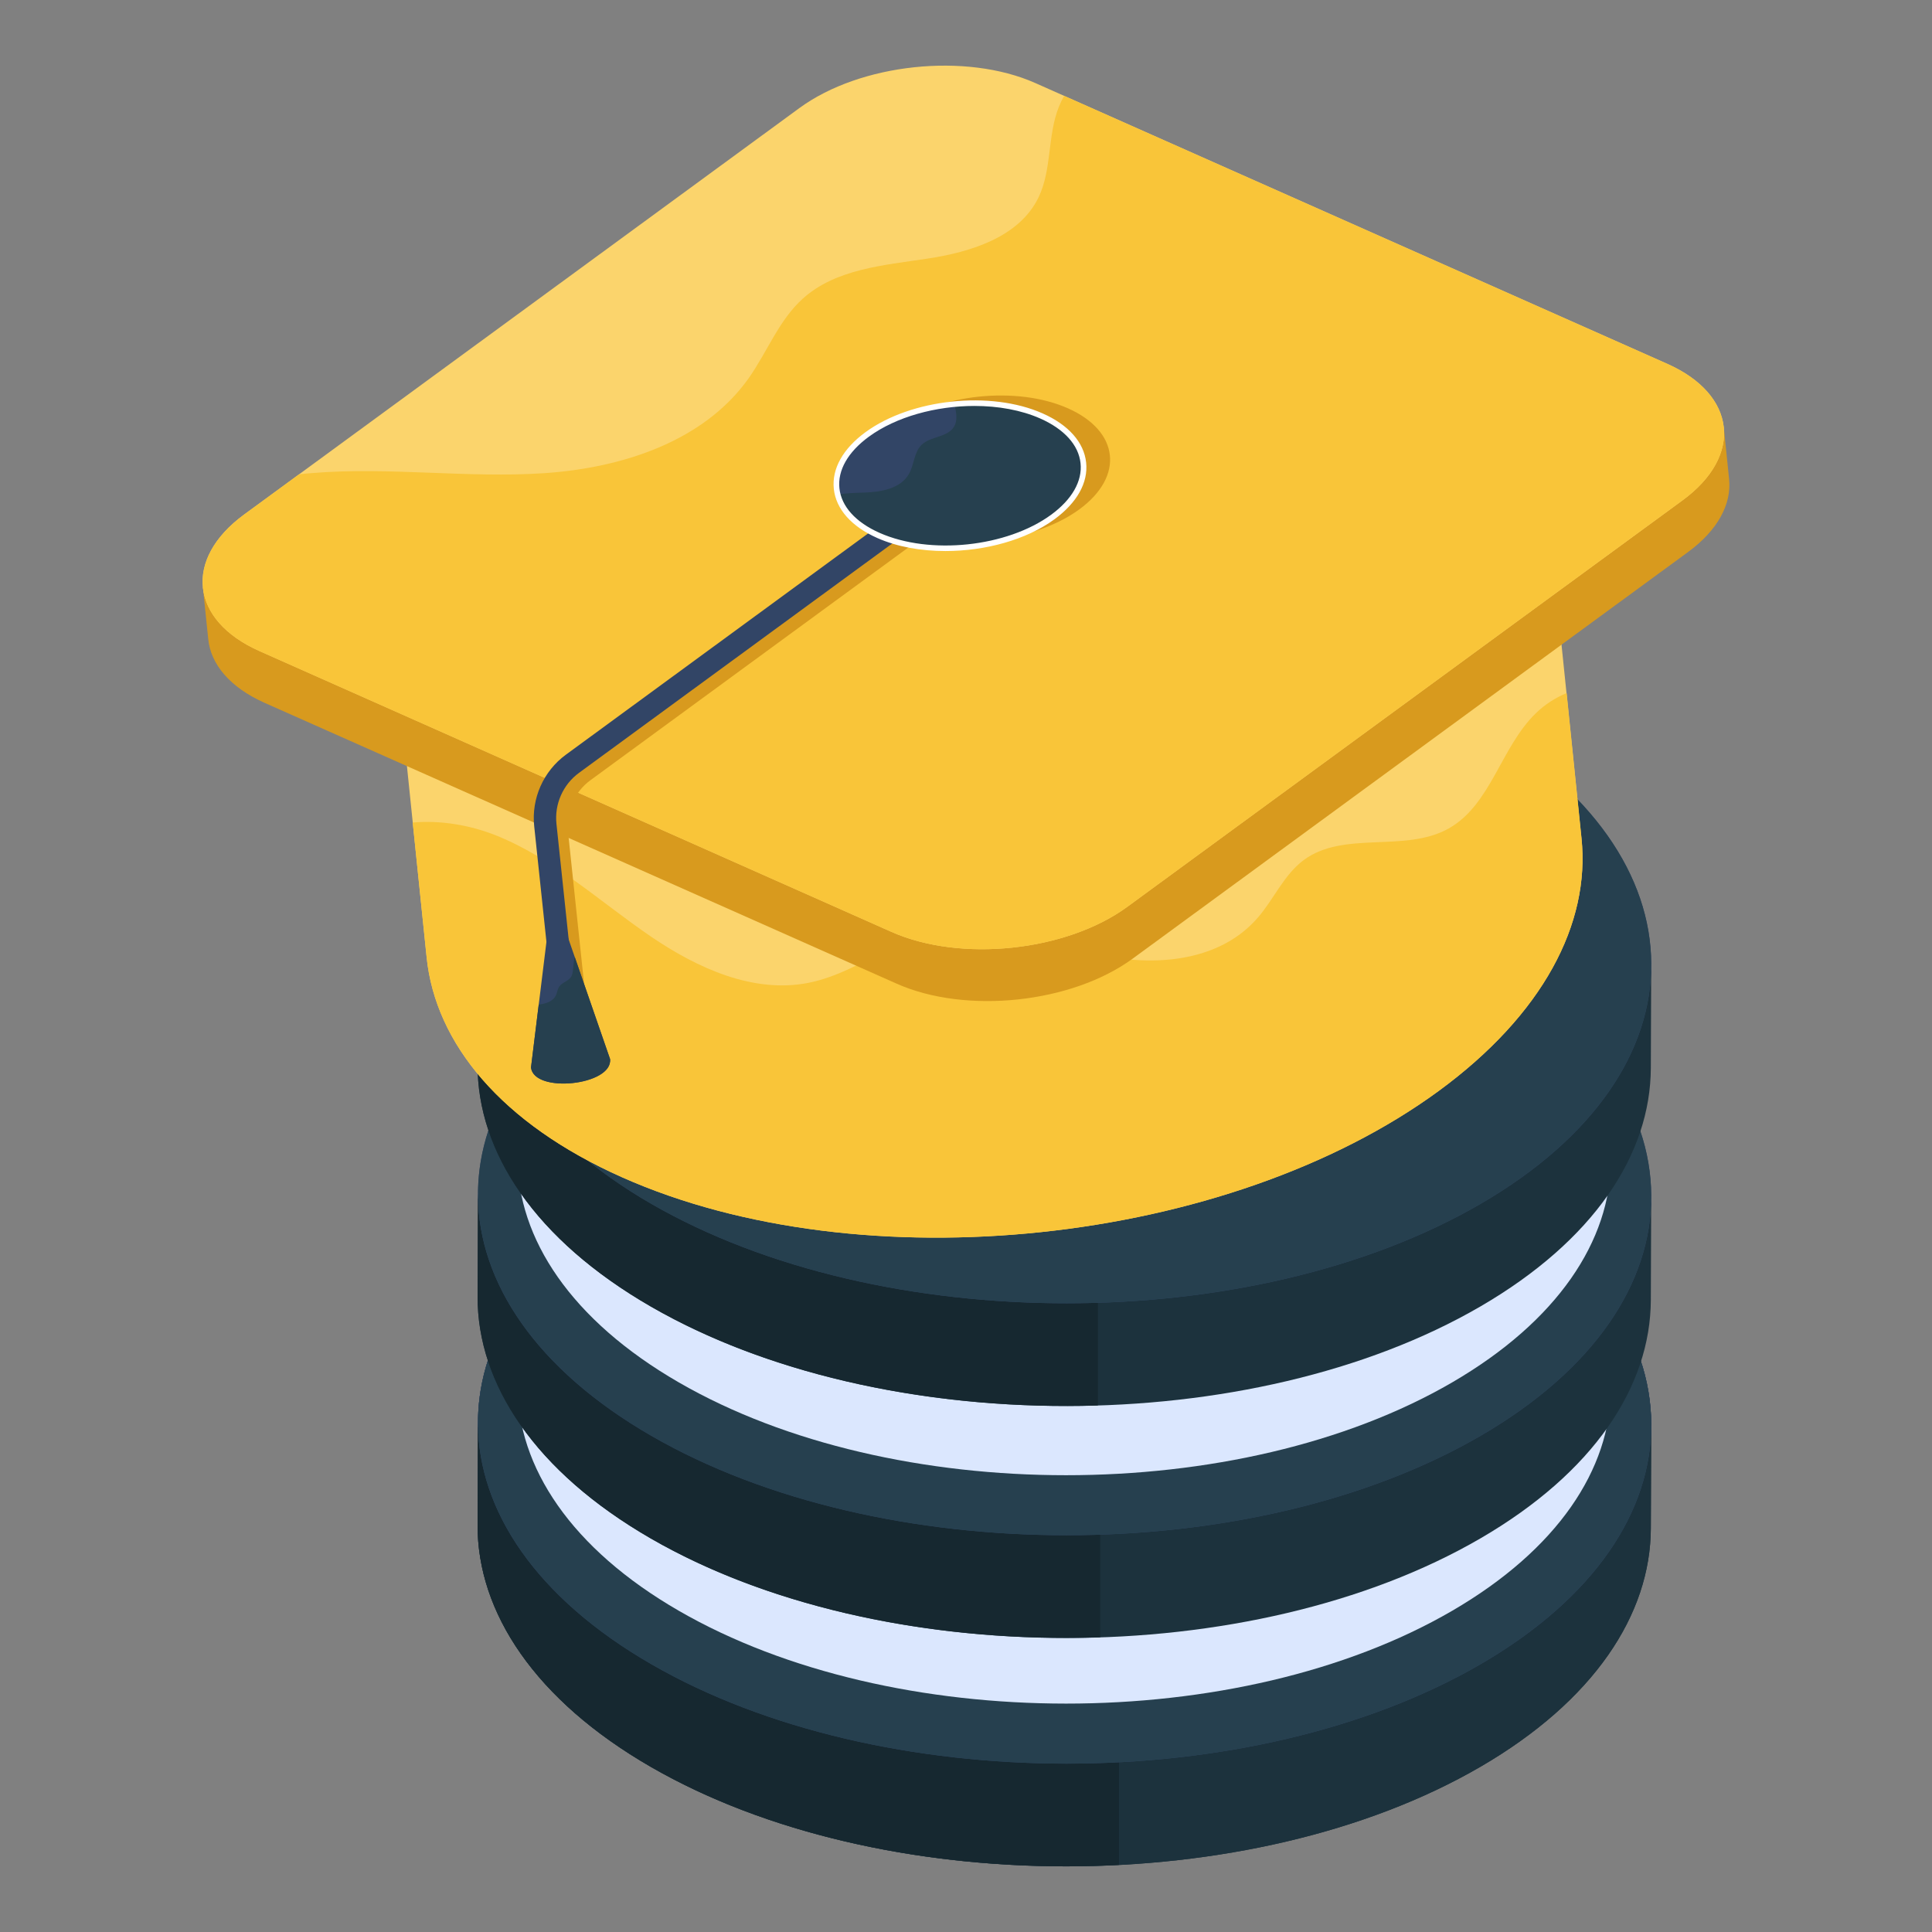
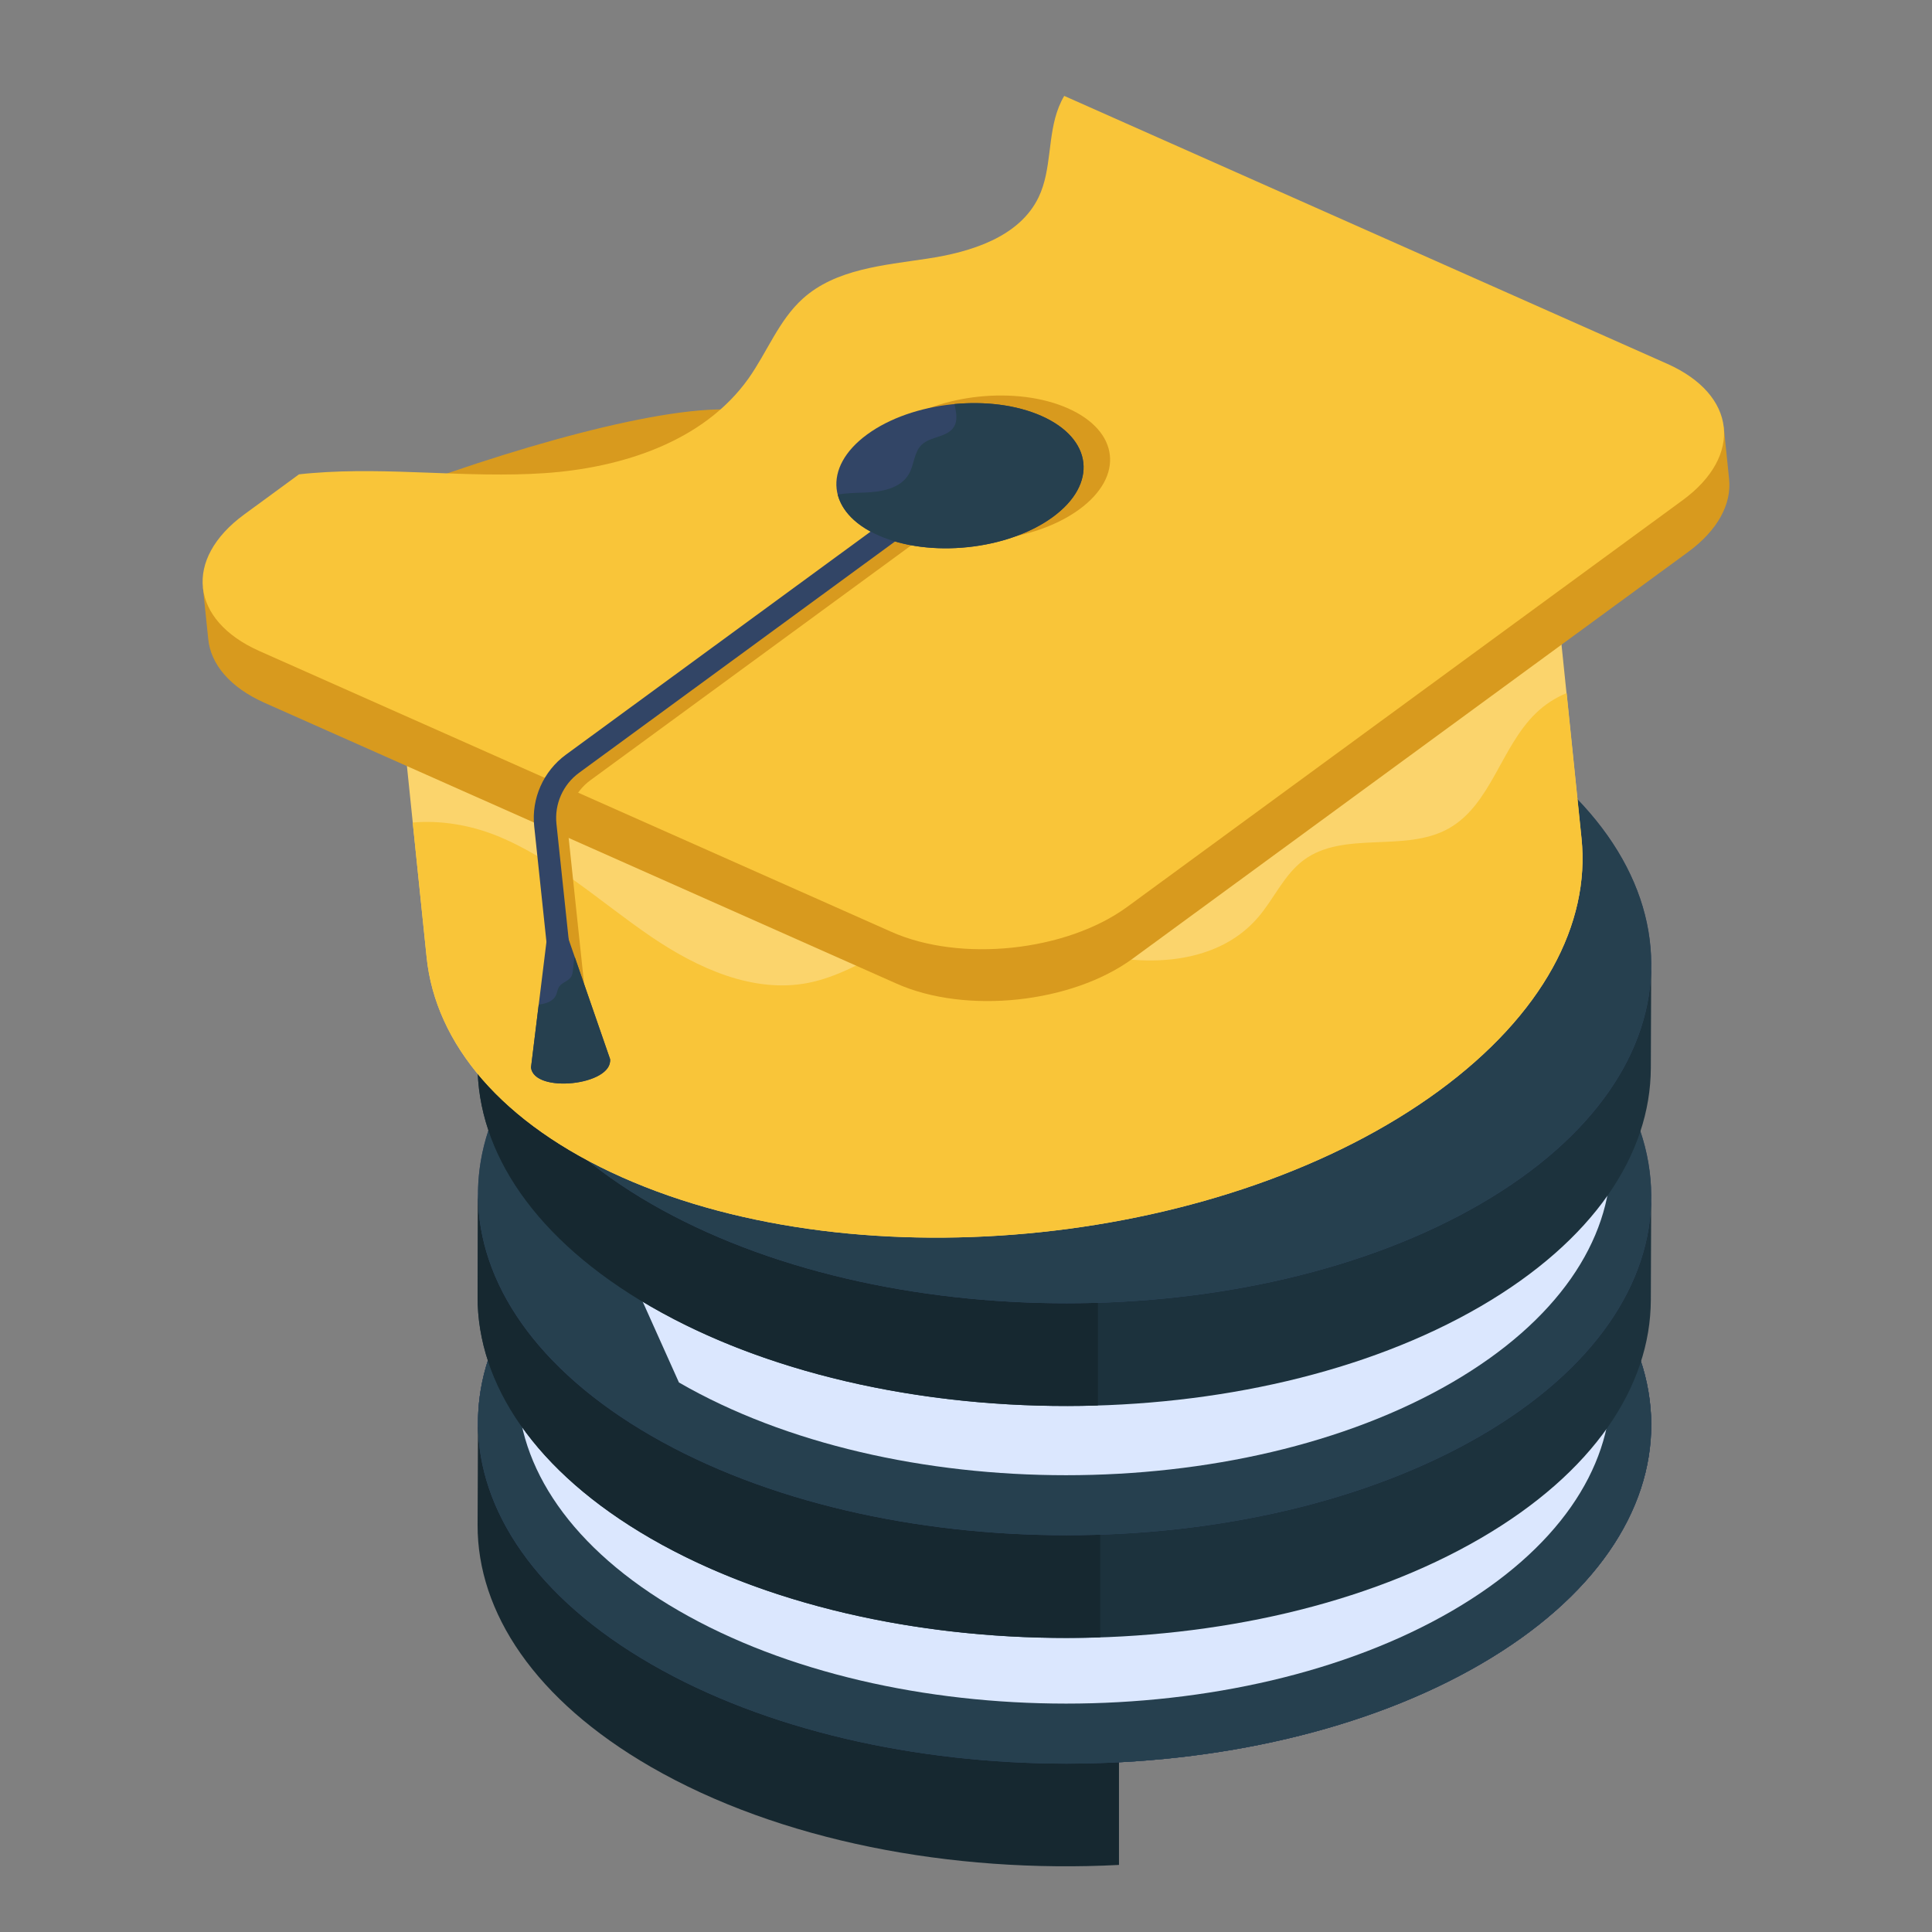
<svg xmlns="http://www.w3.org/2000/svg" width="60" height="60" viewBox="0 0 60 60" fill="none">
  <rect x="0" y="0" width="60" height="60" fill="#808080" stroke="none" />
-   <path d="M51.28 44.27L51.268 47.46C51.261 50.144 49.497 52.824 45.973 54.871C38.882 58.992 27.348 58.992 20.209 54.87C16.618 52.797 14.824 50.075 14.832 47.358L14.844 44.167C14.836 46.885 22.344 45.644 25.935 47.717C33.074 51.839 34.669 51.671 41.76 47.55C45.283 45.503 51.273 46.953 51.28 44.27Z" fill="#1C323D" />
  <path d="M45.903 36.757C53.042 40.878 53.077 47.56 45.986 51.68C38.894 55.801 27.36 55.801 20.222 51.68C13.084 47.559 13.046 40.879 20.138 36.758C27.229 32.638 38.765 32.636 45.903 36.757Z" fill="#324566" />
  <path d="M45.986 51.68C38.895 55.802 27.361 55.802 20.222 51.68C13.566 47.838 13.085 41.767 18.8 37.627C19.479 38.389 20.104 39.228 21.035 39.61C22.958 40.401 24.973 38.895 26.954 38.26C28.587 37.737 30.408 37.83 31.978 38.513C33.092 38.997 34.095 39.77 35.285 40.009C37.41 40.437 39.43 39.087 41.355 38.088C42.654 37.413 44.023 36.88 45.435 36.496C45.593 36.58 45.749 36.668 45.904 36.756C53.043 40.878 53.077 47.56 45.986 51.68Z" fill="#26404F" />
  <path d="M50.04 38.974L50.028 43.121C50.021 45.622 48.377 48.119 45.094 50.027C38.486 53.867 27.737 53.867 21.085 50.026C17.738 48.094 16.066 45.558 16.073 43.025L16.084 38.878C16.077 41.411 23.074 40.254 26.421 42.187C33.073 46.027 34.559 45.871 41.167 42.031C44.451 40.123 50.032 41.475 50.04 38.974Z" fill="#DBE7FE" />
-   <path d="M51.28 44.27L51.268 47.46C51.261 50.144 49.497 52.824 45.973 54.871C38.882 58.992 27.348 58.992 20.209 54.87C16.618 52.797 14.824 50.075 14.832 47.358L14.844 44.167C14.836 46.885 22.344 45.644 25.935 47.717C33.074 51.839 34.669 51.671 41.76 47.55C45.283 45.503 51.273 46.953 51.28 44.27Z" fill="#1C323D" />
  <path d="M34.751 50.65C32.252 51.012 29.986 50.056 25.935 47.717C22.343 45.644 14.836 46.885 14.844 44.167L14.832 47.358C14.824 50.075 16.618 52.797 20.209 54.87C24.198 57.173 29.559 58.188 34.751 57.917V50.65Z" fill="#162830" />
  <path d="M45.903 36.757C53.042 40.878 53.077 47.56 45.986 51.68C38.894 55.801 27.36 55.801 20.222 51.68C13.084 47.559 13.046 40.879 20.138 36.758C27.229 32.638 38.765 32.636 45.903 36.757Z" fill="#324566" />
  <path d="M45.986 51.68C38.895 55.802 27.361 55.802 20.222 51.68C13.566 47.838 13.085 41.767 18.8 37.627C19.479 38.389 20.104 39.228 21.035 39.61C22.958 40.401 24.973 38.895 26.954 38.26C28.587 37.737 30.408 37.83 31.978 38.513C33.092 38.997 34.095 39.77 35.285 40.009C37.41 40.437 39.43 39.087 41.355 38.088C42.654 37.413 44.023 36.88 45.435 36.496C45.593 36.58 45.749 36.668 45.904 36.756C53.043 40.878 53.077 47.56 45.986 51.68Z" fill="#26404F" />
  <path d="M50.04 38.974L50.028 43.121C50.021 45.622 48.377 48.119 45.094 50.027C38.486 53.867 27.737 53.867 21.085 50.026C17.738 48.094 16.066 45.558 16.073 43.025L16.084 38.878C16.077 41.411 23.074 40.254 26.421 42.187C33.073 46.027 34.559 45.871 41.167 42.031C44.451 40.123 50.032 41.475 50.04 38.974Z" fill="#DBE7FE" />
  <path d="M51.28 37.177L51.268 40.368C51.261 43.051 49.497 45.731 45.973 47.778C38.882 51.899 27.348 51.899 20.209 47.778C16.618 45.704 14.824 42.982 14.832 40.265L14.844 37.074C14.836 39.792 22.344 38.551 25.935 40.625C33.074 44.746 34.669 44.578 41.76 40.458C45.283 38.41 51.273 39.861 51.28 37.177Z" fill="#1C323D" />
  <path d="M34.168 43.617C31.887 43.761 29.67 42.781 25.935 40.624C22.343 38.551 14.836 39.792 14.844 37.074L14.832 40.265C14.824 42.982 16.618 45.704 20.209 47.777C24.049 49.994 29.16 51.017 34.168 50.849V43.617Z" fill="#162830" />
  <path d="M45.903 29.664C53.042 33.785 53.077 40.467 45.986 44.587C38.894 48.708 27.36 48.708 20.222 44.587C13.084 40.466 13.046 33.786 20.138 29.666C27.229 25.545 38.765 25.544 45.903 29.664Z" fill="#324566" />
  <path d="M45.986 44.587C38.895 48.709 27.361 48.709 20.222 44.587C13.566 40.745 13.085 34.675 18.8 30.535C19.479 31.296 20.104 32.135 21.035 32.517C22.958 33.309 24.973 31.802 26.954 31.168C28.587 30.645 30.408 30.737 31.978 31.42C33.092 31.905 34.095 32.678 35.285 32.916C37.41 33.345 39.43 31.995 41.355 30.995C42.654 30.32 44.023 29.788 45.435 29.403C45.593 29.487 45.749 29.575 45.904 29.663C53.043 33.785 53.077 40.467 45.986 44.587Z" fill="#26404F" />
-   <path d="M50.04 31.881L50.028 36.029C50.021 38.529 48.377 41.026 45.094 42.934C38.486 46.774 27.737 46.774 21.085 42.934C17.738 41.002 16.066 38.465 16.073 35.933L16.084 31.785C16.077 34.318 23.074 33.162 26.421 35.094C33.073 38.934 34.559 38.778 41.167 34.938C44.451 33.031 50.032 34.382 50.04 31.881Z" fill="#DBE7FE" />
+   <path d="M50.04 31.881L50.028 36.029C50.021 38.529 48.377 41.026 45.094 42.934C38.486 46.774 27.737 46.774 21.085 42.934L16.084 31.785C16.077 34.318 23.074 33.162 26.421 35.094C33.073 38.934 34.559 38.778 41.167 34.938C44.451 33.031 50.032 34.382 50.04 31.881Z" fill="#DBE7FE" />
  <path d="M51.28 29.974L51.268 33.164C51.261 35.848 49.497 38.527 45.973 40.575C38.882 44.695 27.348 44.695 20.209 40.574C16.618 38.501 14.824 35.779 14.832 33.061L14.844 29.871C14.836 32.588 22.344 31.348 25.935 33.421C33.074 37.542 34.669 37.375 41.76 33.254C45.283 31.207 51.273 32.657 51.28 29.974Z" fill="#1C323D" />
  <path d="M34.096 36.417C31.84 36.536 29.63 35.554 25.935 33.421C22.343 31.348 14.836 32.589 14.844 29.871L14.832 33.062C14.824 35.779 16.618 38.501 20.209 40.574C24.031 42.78 29.111 43.804 34.096 43.648V36.417Z" fill="#162830" />
  <path d="M45.903 22.461C53.042 26.582 53.077 33.264 45.986 37.384C38.894 41.505 27.36 41.505 20.222 37.383C13.084 33.263 13.046 26.583 20.138 22.462C27.229 18.342 38.765 18.34 45.903 22.461Z" fill="#324566" />
  <path d="M45.986 37.384C38.895 41.505 27.361 41.505 20.222 37.384C13.566 33.542 13.085 27.471 18.8 23.331C19.479 24.092 20.104 24.931 21.035 25.314C22.958 26.105 24.973 24.599 26.954 23.964C28.587 23.441 30.408 23.534 31.978 24.216C33.092 24.701 34.095 25.474 35.285 25.713C37.41 26.141 39.43 24.791 41.355 23.792C42.654 23.117 44.023 22.584 45.435 22.2C45.593 22.284 45.749 22.372 45.904 22.46C53.043 26.582 53.077 33.264 45.986 37.384Z" fill="#26404F" />
-   <path d="M35.768 26.733C38.317 28.204 38.33 30.59 35.798 32.061C33.266 33.532 29.148 33.532 26.6 32.061C24.051 30.59 24.038 28.205 26.57 26.733C29.101 25.262 33.22 25.262 35.768 26.733Z" fill="#162830" />
  <path d="M37.646 27.259C40.195 28.73 40.208 31.116 37.676 32.587C35.144 34.058 31.026 34.058 28.478 32.586C25.929 31.115 25.916 28.73 28.448 27.259C30.979 25.788 35.098 25.788 37.646 27.259Z" fill="#DBE7FE" />
  <path d="M37.677 32.587C35.145 34.057 31.026 34.057 28.479 32.587C26.183 31.263 25.945 29.2 27.765 27.728C28.521 27.948 29.127 28.525 29.857 28.831C30.606 29.146 31.481 29.154 32.236 28.851C32.865 28.599 33.452 28.136 34.129 28.17C34.496 28.188 34.836 28.352 35.193 28.443C35.964 28.637 36.903 28.397 37.28 27.694C37.368 27.529 37.424 27.347 37.494 27.175C37.546 27.201 37.596 27.231 37.647 27.259C40.194 28.729 40.207 31.114 37.677 32.587Z" fill="#C6D7F4" />
  <path d="M47.847 13.736L49.114 26.039C49.387 28.68 47.93 31.5 44.677 33.882C38.127 38.677 26.779 39.877 19.325 36.565C15.575 34.899 13.525 32.408 13.25 29.733L11.982 17.429C12.258 20.105 14.307 22.596 18.057 24.262C25.511 27.574 36.86 26.373 43.409 21.579C46.663 19.197 48.119 16.377 47.847 13.736Z" fill="#FBD46C" />
  <path d="M48.654 21.524L49.117 26.041C49.386 28.678 47.931 31.499 44.675 33.885C38.127 38.675 26.778 39.877 19.326 36.563C15.576 34.899 13.524 32.41 13.25 29.733L12.817 25.545C13.676 25.469 14.574 25.621 15.368 25.93C17.172 26.641 18.626 28.004 20.229 29.095C21.668 30.071 23.399 30.86 25.107 30.523C26.884 30.169 28.332 28.66 30.14 28.599C31.215 28.566 32.23 29.059 33.249 29.404C35.225 30.072 37.705 30.076 39.065 28.496C39.563 27.919 39.872 27.171 40.484 26.713C41.731 25.785 43.625 26.491 44.986 25.732C46.304 24.993 46.609 23.207 47.692 22.155C47.971 21.883 48.296 21.672 48.654 21.524Z" fill="#F9C539" />
  <path d="M53.534 13.273L53.699 14.883C53.777 15.647 53.357 16.462 52.417 17.149L35.174 29.773C33.282 31.157 30.001 31.506 27.847 30.549L8.223 21.83C7.139 21.348 6.548 20.628 6.468 19.856L6.302 18.248C8.65 15.976 25.05 10.389 23.965 13.779L27.112 24.262C29.266 25.219 32.546 24.87 34.438 23.486L42.968 12.932C39.62 9.505 49.591 11.47 53.534 13.273Z" fill="#D89A1E" />
-   <path d="M51.778 11.299C53.932 12.256 54.144 14.154 52.251 15.54L35.008 28.163C33.116 29.547 29.835 29.896 27.682 28.939L8.057 20.219C5.903 19.262 5.691 17.364 7.584 15.978L24.827 3.355C26.72 1.97 29.999 1.622 32.153 2.579L51.778 11.299Z" fill="#FBD46C" />
  <path d="M52.25 15.539L35.008 28.163C33.116 29.547 29.836 29.897 27.682 28.939L8.056 20.219C5.904 19.262 5.691 17.364 7.583 15.978L9.286 14.731C9.426 14.714 9.566 14.702 9.705 14.691C12.102 14.495 14.516 14.856 16.915 14.694C19.316 14.53 21.851 13.714 23.245 11.754C23.825 10.935 24.186 9.947 24.931 9.275C25.952 8.354 27.435 8.239 28.793 8.033C30.151 7.83 31.659 7.363 32.255 6.125C32.672 5.255 32.525 4.208 32.886 3.313C32.933 3.196 32.987 3.085 33.05 2.978L51.777 11.298C53.931 12.256 54.145 14.155 52.25 15.539Z" fill="#F9C539" />
  <path d="M17.882 31.422C17.691 31.442 17.52 31.304 17.5 31.113L16.947 25.886C16.856 25.028 17.232 24.178 17.928 23.669L30.581 14.405C30.735 14.292 30.953 14.326 31.066 14.48C31.18 14.635 31.146 14.853 30.991 14.966L18.338 24.229C17.841 24.593 17.573 25.2 17.638 25.813L18.191 31.04C18.211 31.231 18.073 31.402 17.882 31.422Z" fill="#D89A1E" />
  <path d="M17.525 31.194C17.334 31.214 17.163 31.076 17.143 30.885L16.59 25.658C16.499 24.8 16.875 23.95 17.571 23.44L30.224 14.177C30.379 14.064 30.596 14.098 30.709 14.252C30.823 14.407 30.789 14.624 30.634 14.738L17.982 24.001C17.484 24.365 17.216 24.972 17.281 25.584L17.834 30.812C17.854 31.002 17.716 31.174 17.525 31.194Z" fill="#324566" />
  <path d="M33.169 12.682C34.763 13.39 34.92 14.793 33.52 15.818C32.12 16.843 29.696 17.099 28.103 16.391C26.511 15.684 26.353 14.281 27.753 13.256C29.153 12.231 31.577 11.975 33.169 12.682Z" fill="#D89A1E" />
  <path d="M32.346 12.919C33.939 13.627 34.096 15.031 32.697 16.055C31.297 17.08 28.872 17.336 27.279 16.628C25.687 15.921 25.529 14.518 26.929 13.493C28.329 12.468 30.753 12.212 32.346 12.919Z" fill="#324566" />
  <path d="M32.696 16.056C31.297 17.081 28.873 17.335 27.28 16.627C26.57 16.313 26.145 15.858 26.017 15.361C26.285 15.311 26.573 15.307 26.848 15.297C27.372 15.28 27.976 15.171 28.231 14.713C28.393 14.427 28.383 14.047 28.619 13.817C28.896 13.544 29.411 13.591 29.62 13.263C29.755 13.053 29.694 12.803 29.641 12.548C30.596 12.458 31.569 12.575 32.346 12.919C33.94 13.626 34.097 15.031 32.696 16.056Z" fill="#26404F" />
  <path d="M17.019 28.853L16.491 33.151C16.577 33.97 19.033 33.71 18.947 32.891L17.53 28.799L17.019 28.853Z" fill="#324566" />
  <path d="M18.946 32.891C19.032 33.71 16.578 33.97 16.491 33.15L16.73 31.2C16.793 31.192 16.856 31.179 16.918 31.163C17.056 31.126 17.19 31.052 17.256 30.927C17.304 30.834 17.31 30.722 17.369 30.637C17.459 30.508 17.645 30.474 17.732 30.343C17.783 30.264 17.791 30.166 17.799 30.071C17.808 29.954 17.823 29.835 17.849 29.72L18.946 32.891Z" fill="#26404F" />
-   <path d="M29.361 17.113C28.601 17.113 27.861 16.982 27.244 16.708C26.441 16.352 25.962 15.81 25.895 15.183C25.829 14.561 26.177 13.935 26.878 13.422C28.298 12.383 30.768 12.122 32.381 12.839C33.185 13.196 33.664 13.738 33.731 14.365C33.798 14.987 33.449 15.613 32.748 16.126C31.871 16.768 30.591 17.113 29.361 17.113ZM30.262 12.607C29.071 12.607 27.832 12.941 26.982 13.563C26.333 14.038 26.009 14.607 26.069 15.165C26.129 15.727 26.572 16.218 27.315 16.548C28.881 17.244 31.272 16.991 32.645 15.985C33.293 15.51 33.617 14.941 33.557 14.384C33.497 13.821 33.054 13.33 32.31 12.999C31.714 12.734 30.997 12.607 30.262 12.607Z" fill="white" />
</svg>